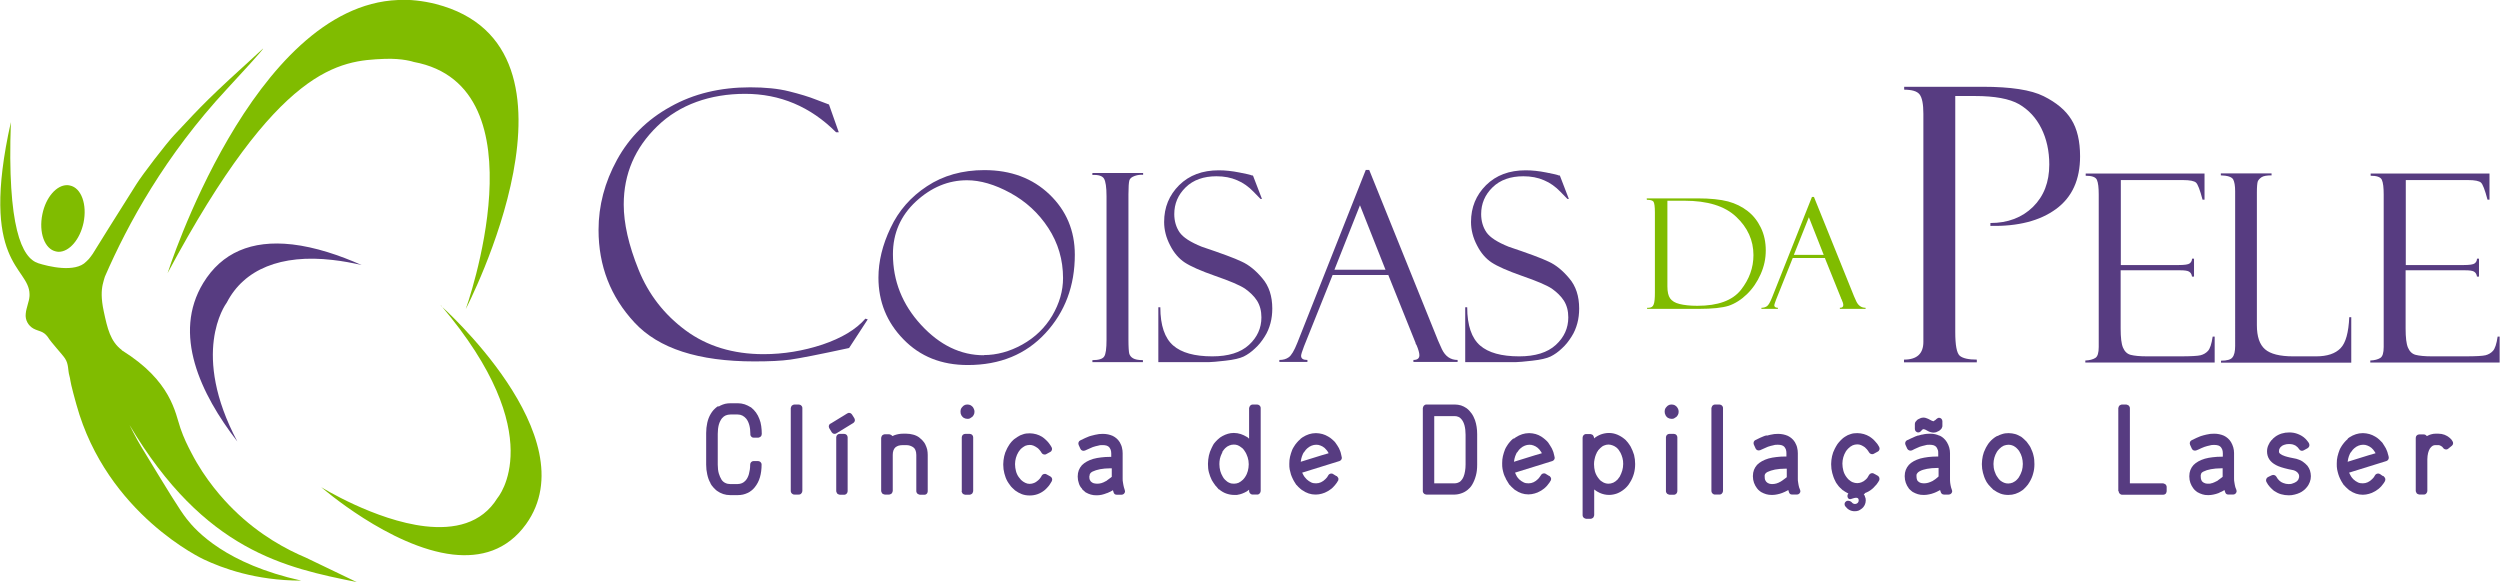
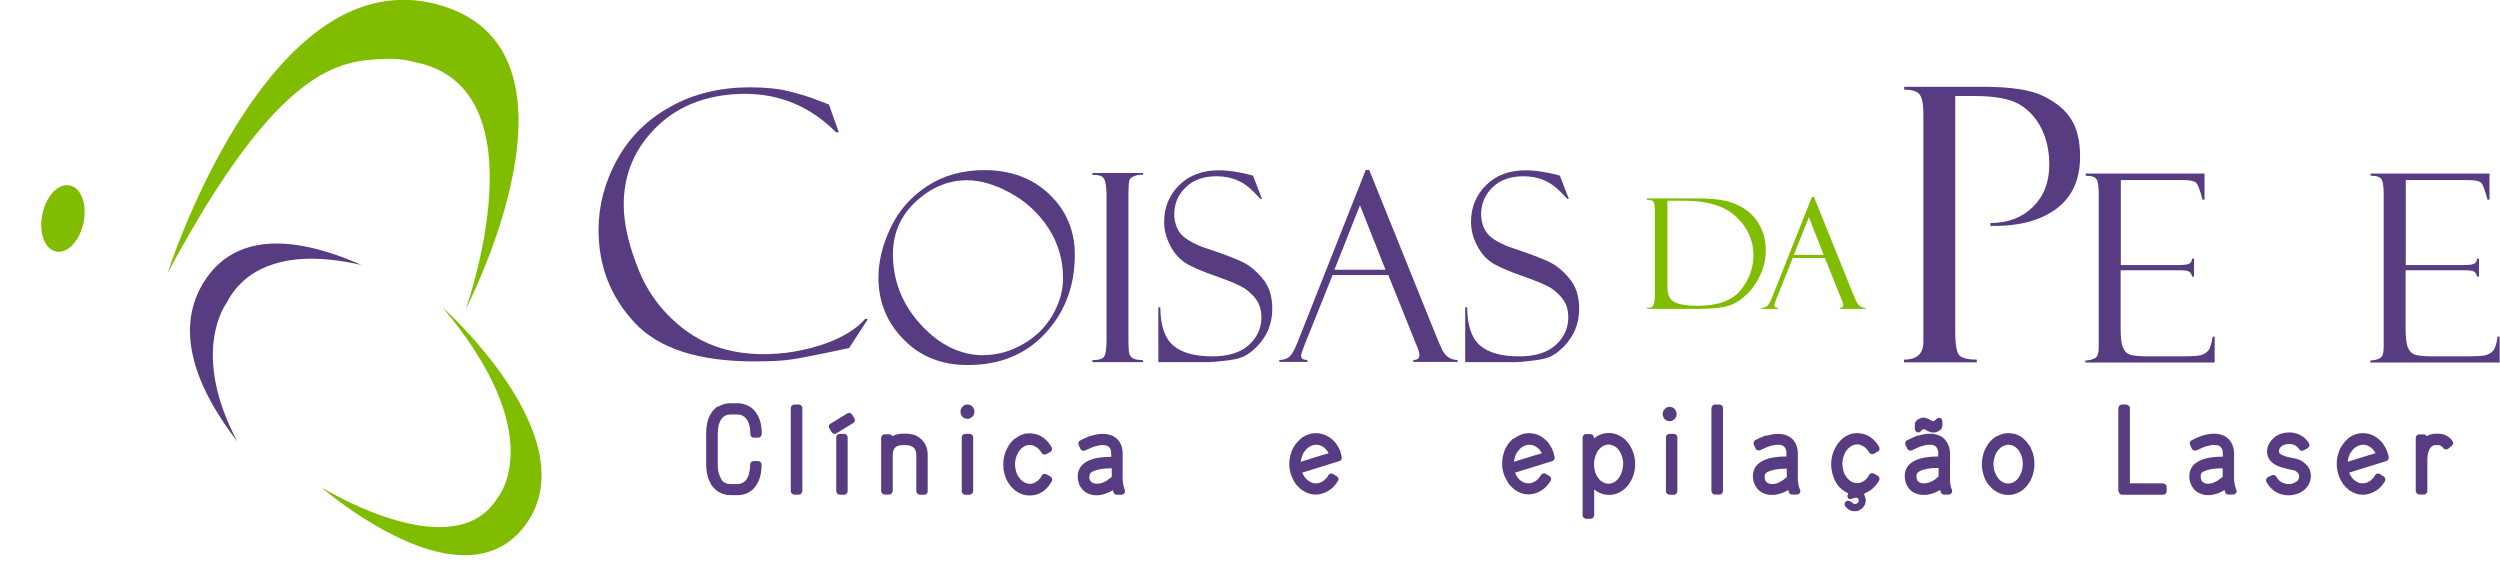
<svg xmlns="http://www.w3.org/2000/svg" id="a" viewBox="0 0 138 32.13">
  <defs>
    <style>.b{fill:#80bc00;}.b,.c{fill-rule:evenodd;}.c{fill:#573c81;}</style>
  </defs>
  <g>
-     <path class="b" d="M6.72,19.32c-.63-.48-.79-1.19-.99-2.12-.16-.74-.13-1.18-.06-1.5,.04-.18,.09-.33,.12-.43,1.27-2.92,3.33-6.69,6.73-10.35,2.28-2.46,1.99-2.23,1.99-2.23-3.1,2.82-3.25,3.01-4.89,4.76-.42,.44-1.78,2.21-2.1,2.73-.85,1.35-2.4,3.81-2.4,3.83-.02,.04-.2,.27-.21,.28l-.15,.15c-.61,.64-2.12,.26-2.65,.09-.9-.29-1.72-1.96-1.51-7.79-1.76,7.87,1.01,7.96,1.03,9.5,.01,.12-.03,.34-.06,.42-.1,.4-.13,.44-.15,.66h0c-.04,.34,.14,.66,.43,.82,.3,.16,.53,.12,.78,.45,.2,.33,.82,.98,.96,1.2,.21,.32,.15,.64,.24,.95,.06,.19,.02,.23,.21,.94,.07,.28,.14,.5,.18,.66,1.68,6.07,7.03,8.54,7.03,8.54,1,.47,2.84,1.17,5.38,1.17h0c-4.15-.92-5.79-2.72-6.32-3.4-.39-.49-1.1-1.66-2.52-4-.28-.46-.67-1.24-.63-1.17,4.13,6.94,8.6,7.86,12.53,8.65h0l-2.81-1.35c-1.02-.43-2.54-1.22-3.99-2.65-.58-.57-1.56-1.65-2.32-3.12-.23-.44-.42-.82-.61-1.37-.29-.84-.49-2.6-3.23-4.3Z" />
    <path class="b" d="M21.97,0C13.94,.32,9.25,15.08,9.25,15.08,15.39,3.59,18.76,3.35,21.22,3.25c1.02-.04,1.62,.17,1.62,.17,7.28,1.35,2.87,13.64,2.87,13.64,0,0,7.55-14.48-1.66-16.84-.72-.18-1.41-.25-2.09-.23Z" />
    <path class="c" d="M16.12,13.49c1.29,.15,2.63,.6,3.84,1.14-.52-.12-1.06-.22-1.6-.28-2.85-.33-4.89,.51-5.84,2.35-.11,.15-2,2.81,.58,7.67-2.04-2.64-3.59-5.94-1.88-8.75,1.02-1.67,2.66-2.38,4.89-2.13Z" />
    <path class="b" d="M24.34,16.86c6.1,7.18,3.12,10.63,3.12,10.63-.88,1.43-2.4,1.74-3.99,1.56-2.78-.32-5.74-2.16-5.74-2.16,0,0,3.8,3.32,7.27,3.72,1.52,.17,2.98-.21,4.04-1.68,3.46-4.83-4.71-12.06-4.71-12.06Z" />
    <path class="b" d="M3.7,10.22c-.58,0-1.17,.67-1.36,1.6-.21,1.01,.12,1.93,.75,2.06,.05,.01,.1,.02,.15,.02,.58,0,1.17-.67,1.37-1.6,.21-1.01-.12-1.93-.75-2.06-.05-.01-.1-.02-.15-.02Z" />
  </g>
  <g>
    <g>
      <path class="c" d="M45.75,5.74l.55,1.56h-.15c-1.42-1.42-3.1-2.12-5.02-2.12s-3.62,.59-4.85,1.79c-1.23,1.19-1.85,2.63-1.85,4.32,0,1.04,.27,2.24,.82,3.6,.55,1.36,1.41,2.47,2.6,3.35,1.18,.87,2.62,1.31,4.3,1.31,1.1,0,2.19-.18,3.25-.53,1.06-.36,1.85-.83,2.37-1.43l.13,.04-1.03,1.58c-1.66,.36-2.74,.57-3.24,.64-.5,.07-1.16,.1-1.99,.1-3.08,0-5.28-.71-6.61-2.14-1.33-1.43-1.99-3.13-1.99-5.12,0-1.34,.34-2.63,1.02-3.87,.68-1.24,1.66-2.22,2.95-2.93,1.28-.72,2.75-1.07,4.4-1.07,.82,0,1.54,.07,2.14,.22,.6,.15,1.1,.3,1.5,.46l.66,.25s.03,.01,.04,.02Z" />
      <path class="c" d="M54.3,19.6c.72,0,1.43-.19,2.13-.58,.7-.39,1.25-.92,1.65-1.59,.4-.68,.6-1.37,.6-2.08,0-1.01-.27-1.93-.81-2.76-.54-.83-1.24-1.47-2.1-1.94-.86-.47-1.66-.7-2.39-.7-1.04,0-1.97,.39-2.82,1.17-.84,.78-1.27,1.75-1.27,2.91,0,1.48,.52,2.78,1.55,3.9,1.03,1.12,2.19,1.68,3.47,1.68h0Zm.04-10.21c1.46,0,2.66,.45,3.59,1.34,.93,.89,1.4,2,1.4,3.33,0,1.72-.54,3.16-1.62,4.33-1.08,1.17-2.51,1.76-4.29,1.76-1.45,0-2.63-.47-3.55-1.42-.92-.94-1.38-2.08-1.38-3.4,0-.89,.22-1.81,.67-2.75,.44-.94,1.11-1.71,2.01-2.3,.89-.59,1.95-.89,3.18-.89Z" />
      <path class="c" d="M63.1,9.54v.11c-.14-.01-.29,0-.46,.06-.17,.06-.27,.14-.3,.25-.03,.11-.05,.37-.05,.77v8.01c0,.43,.02,.7,.05,.8,.04,.1,.1,.18,.21,.24,.1,.06,.28,.1,.54,.1v.11h-2.79v-.11c.35,0,.57-.07,.65-.2,.09-.13,.13-.44,.13-.92v-7.93c0-.5-.05-.82-.14-.97-.09-.15-.31-.22-.64-.2v-.11h2.79Z" />
      <path class="c" d="M69.16,9.68l.5,1.3h-.08s-.13-.13-.39-.4c-.26-.27-.56-.49-.9-.63-.34-.15-.72-.22-1.14-.22-.71,0-1.28,.2-1.7,.61-.42,.41-.63,.9-.63,1.48,0,.38,.1,.72,.29,1,.2,.29,.61,.55,1.23,.8,1.07,.36,1.81,.63,2.2,.82,.4,.18,.78,.49,1.14,.92,.37,.43,.55,.99,.55,1.67,0,.28-.03,.55-.1,.81-.07,.26-.17,.51-.32,.74-.15,.24-.32,.46-.53,.65-.21,.2-.41,.34-.63,.45-.21,.1-.55,.18-1.01,.23-.46,.05-.76,.08-.91,.08h-2.79v-3.03h.11c0,1.01,.25,1.71,.71,2.11,.46,.4,1.18,.6,2.16,.6,.89,0,1.56-.21,2.02-.63,.46-.42,.69-.93,.69-1.52,0-.36-.08-.66-.24-.92-.16-.25-.39-.47-.67-.67-.29-.19-.83-.42-1.64-.7-.8-.28-1.36-.53-1.68-.74-.32-.21-.6-.53-.81-.95-.22-.42-.33-.85-.33-1.29,0-.81,.28-1.48,.83-2.03,.56-.55,1.28-.82,2.19-.82,.35,0,.73,.04,1.13,.12,.41,.08,.63,.13,.68,.16,.02,0,.04,.01,.06,.01Z" />
      <path class="c" d="M73.66,14.89h2.82l-1.41-3.56-1.41,3.56h0Zm2.96,.29h-3.06l-1.58,3.94c-.11,.28-.16,.46-.16,.52,0,.16,.12,.23,.35,.23v.11h-1.55v-.11c.21,0,.38-.05,.52-.15,.14-.1,.3-.36,.47-.79l3.78-9.55h.19l3.72,9.22s.1,.27,.29,.67c.19,.4,.48,.6,.87,.6v.11h-2.44v-.11c.22,0,.33-.09,.33-.26,0-.12-.05-.31-.16-.57-.02-.02-.04-.05-.05-.09,0-.05-.02-.07-.02-.07l-1.49-3.71Z" />
      <path class="c" d="M86.1,9.68l.5,1.3h-.08s-.13-.13-.39-.4c-.26-.27-.56-.49-.9-.63-.34-.15-.72-.22-1.14-.22-.71,0-1.28,.2-1.7,.61-.42,.41-.63,.9-.63,1.48,0,.38,.1,.72,.29,1,.2,.29,.61,.55,1.23,.8,1.07,.36,1.81,.63,2.2,.82,.4,.18,.78,.49,1.14,.92,.37,.43,.55,.99,.55,1.67,0,.28-.03,.55-.1,.81-.07,.26-.17,.51-.32,.74-.15,.24-.32,.46-.53,.65-.21,.2-.41,.34-.63,.45-.21,.1-.55,.18-1.01,.23-.46,.05-.76,.08-.91,.08h-2.79v-3.03h.11c0,1.01,.25,1.71,.71,2.11,.46,.4,1.18,.6,2.16,.6,.89,0,1.56-.21,2.02-.63,.46-.42,.69-.93,.69-1.52,0-.36-.08-.66-.24-.92-.16-.25-.39-.47-.67-.67-.29-.19-.83-.42-1.64-.7-.8-.28-1.36-.53-1.68-.74-.32-.21-.6-.53-.81-.95-.22-.42-.33-.85-.33-1.29,0-.81,.28-1.48,.83-2.03,.56-.55,1.28-.82,2.19-.82,.35,0,.73,.04,1.13,.12,.41,.08,.63,.13,.68,.16,.02,0,.04,.01,.06,.01Z" />
    </g>
    <path class="b" d="M92.98,11.08h-.94v4.73c0,.3,.05,.52,.15,.66,.1,.14,.27,.25,.52,.31,.24,.06,.57,.1,.98,.1,1.14,0,1.94-.29,2.41-.88,.46-.59,.69-1.22,.69-1.92,0-.81-.32-1.52-.95-2.11-.63-.6-1.59-.89-2.86-.89h0Zm-2.08-.07v-.06h2.8c.71,0,1.27,.06,1.69,.17,.41,.11,.77,.29,1.08,.53,.31,.24,.55,.55,.73,.92,.18,.37,.27,.79,.27,1.25s-.09,.88-.28,1.31c-.19,.43-.44,.8-.76,1.11-.32,.31-.66,.52-1.01,.64-.35,.11-.9,.17-1.64,.17h-2.86v-.06h.07c.15,0,.25-.06,.29-.18,.05-.12,.07-.34,.07-.65v-4.43c0-.33-.03-.53-.08-.6-.06-.07-.17-.1-.35-.1Z" />
    <path class="b" d="M99.02,14.07h1.65l-.82-2.08-.83,2.08h0Zm1.73,.17h-1.79l-.92,2.3c-.06,.17-.1,.27-.1,.31,0,.09,.07,.14,.2,.14v.06h-.91v-.06c.12,0,.22-.03,.31-.09,.08-.06,.17-.21,.27-.46l2.21-5.57h.11l2.17,5.38s.06,.16,.17,.39c.11,.23,.28,.35,.51,.35v.06h-1.42v-.06c.13,0,.19-.05,.19-.15,0-.07-.03-.18-.1-.33-.01-.01-.02-.03-.03-.05,0-.03,0-.04-.01-.04l-.87-2.16Z" />
    <path class="c" d="M105.11,4.95v-.16h4.34c1.54,0,2.66,.17,3.36,.52,.7,.35,1.21,.77,1.53,1.29,.32,.51,.48,1.19,.48,2.03,0,1.29-.44,2.26-1.33,2.91-.89,.65-2.09,.96-3.62,.93v-.16c.96,0,1.75-.3,2.35-.89,.6-.59,.9-1.37,.9-2.34,0-.75-.15-1.42-.44-2-.29-.58-.7-1.02-1.23-1.33-.53-.3-1.34-.45-2.43-.45h-1.09v13.02c0,.74,.08,1.17,.25,1.32,.17,.14,.48,.21,.94,.21v.15h-4.02v-.15c.72,0,1.07-.33,1.07-.98V6.28c0-.54-.07-.89-.21-1.07-.14-.18-.43-.26-.87-.26Z" />
    <path class="c" d="M115.13,9.7v-.12h6.56v1.44h-.11c-.14-.53-.26-.85-.36-.94s-.33-.14-.71-.14h-3.44v4.69h3.2c.32,0,.52-.03,.6-.09,.08-.06,.13-.15,.13-.26h.11v.99h-.11c-.02-.14-.08-.23-.17-.28-.09-.05-.25-.07-.49-.07h-3.28v3.22c0,.49,.04,.84,.13,1.05,.09,.21,.23,.35,.43,.4,.2,.05,.49,.08,.89,.08h1.84c.58,0,.96-.02,1.12-.06,.16-.04,.3-.12,.41-.24,.11-.12,.2-.38,.26-.79h.11v1.43h-7.14v-.11c.24-.01,.42-.06,.55-.14,.13-.08,.19-.28,.19-.61V10.74c0-.38-.03-.65-.1-.81-.07-.16-.28-.23-.64-.23Z" />
-     <path class="c" d="M122.6,20.02v-.11c.33,0,.54-.06,.63-.18,.1-.12,.15-.33,.15-.63V10.55c0-.3-.04-.52-.11-.65-.08-.13-.3-.21-.68-.22v-.11h2.8v.11c-.26,0-.44,.03-.55,.1-.1,.07-.17,.14-.21,.23-.03,.09-.05,.29-.05,.61v7.33c0,.63,.15,1.07,.45,1.33,.3,.26,.82,.39,1.55,.39h1.27c.61,0,1.06-.15,1.35-.45,.29-.3,.44-.87,.48-1.71h.11v2.51h-7.19Z" />
    <path class="c" d="M130.86,9.7v-.12h6.56v1.44h-.11c-.14-.53-.26-.85-.36-.94-.1-.09-.33-.14-.71-.14h-3.44v4.69h3.2c.32,0,.52-.03,.6-.09,.08-.06,.13-.15,.13-.26h.11v.99h-.11c-.02-.14-.08-.23-.17-.28-.09-.05-.25-.07-.49-.07h-3.28v3.22c0,.49,.04,.84,.13,1.05,.09,.21,.23,.35,.43,.4,.2,.05,.49,.08,.89,.08h1.84c.58,0,.96-.02,1.12-.06,.16-.04,.3-.12,.41-.24,.11-.12,.2-.38,.26-.79h.11v1.43h-7.14v-.11c.24-.01,.42-.06,.55-.14,.13-.08,.19-.28,.19-.61V10.74c0-.38-.03-.65-.1-.81-.07-.16-.28-.23-.64-.23Z" />
    <g>
      <path class="c" d="M39.66,22.45s.07-.04,.1-.06c.09-.04,.18-.08,.27-.1,.09-.02,.19-.03,.28-.03h.43c.12,0,.25,.02,.37,.06,.11,.04,.22,.09,.33,.16h.01c.11,.09,.2,.18,.28,.29,.08,.11,.14,.23,.19,.36,.05,.12,.08,.25,.1,.39,.02,.14,.03,.28,.03,.43h0c0,.06-.02,.11-.06,.15h0s-.08,.06-.14,.06h-.24c-.09,0-.13-.04-.17-.1,0-.01-.01-.03-.02-.05,0-.02,0-.04,0-.05,0-.19-.02-.36-.06-.5-.04-.14-.09-.25-.17-.35-.06-.07-.13-.13-.21-.17-.08-.04-.16-.06-.26-.06h-.4c-.1,0-.18,.02-.26,.05-.07,.03-.14,.08-.2,.15h0c-.08,.1-.14,.22-.18,.36-.04,.15-.06,.32-.06,.51v1.7c0,.19,.02,.35,.06,.49,.04,.13,.09,.24,.15,.34h0c.06,.09,.14,.15,.21,.18,.08,.04,.17,.06,.27,.06h.4c.09,0,.18-.02,.25-.05,.07-.03,.14-.08,.2-.15,.08-.09,.14-.21,.18-.35,.04-.15,.07-.32,.07-.53,0-.11,.09-.19,.19-.19h.24s.09,.01,.12,.04c.05,.04,.08,.09,.08,.15h0c0,.26-.03,.49-.09,.7-.06,.21-.16,.4-.29,.56l-.09,.1s-.05,.05-.08,.07h0s-.08,.06-.11,.08h0s-.08,.05-.11,.06c-.09,.04-.17,.07-.26,.09-.09,.02-.19,.03-.28,.03h-.43c-.13,0-.26-.02-.38-.06-.12-.04-.24-.1-.35-.18-.02-.02-.05-.04-.08-.07l-.1-.1s-.07-.08-.1-.12c-.03-.04-.05-.07-.07-.11v-.02c-.09-.15-.14-.3-.18-.48-.04-.17-.06-.35-.06-.54v-1.74c0-.2,.02-.39,.06-.57,.04-.18,.1-.34,.19-.49l.07-.11c.06-.08,.11-.14,.18-.2,.03-.03,.05-.05,.07-.06l.1-.07Z" />
      <path class="c" d="M43.65,27.11v-4.58s.02-.1,.06-.14h0s.08-.06,.14-.06h.24s.09,.01,.12,.04c.05,.04,.08,.09,.08,.15v4.58c0,.05-.02,.1-.06,.14-.03,.04-.08,.06-.14,.06h-.24s-.07,0-.1-.03c-.06-.03-.1-.1-.1-.17Z" />
      <path class="c" d="M46.16,27.11v-2.97c0-.11,.09-.19,.19-.19h.25c.11,0,.19,.09,.19,.19v2.97s-.01,.09-.04,.12c-.04,.05-.09,.08-.15,.08h-.24s-.1-.02-.14-.06h0s-.06-.09-.06-.14h0Zm-.32-3.73c-.06,.04-.09,.1-.09,.16h0s.01,.09,.04,.12l.12,.2c.06,.09,.17,.12,.26,.06l.93-.57c.06-.04,.09-.1,.09-.16h0s-.01-.08-.04-.12l-.12-.19c-.06-.09-.17-.12-.26-.06l-.93,.57Z" />
      <path class="c" d="M49.27,24.07s.07-.03,.11-.05h0c.15-.05,.3-.08,.45-.08h.21c.12,0,.25,.02,.36,.05,.12,.03,.23,.08,.33,.15h0s.04,.03,.07,.06c.04,.03,.08,.07,.11,.1,.04,.04,.07,.08,.1,.12,.03,.04,.05,.08,.07,.12,.04,.09,.08,.18,.1,.27,.02,.1,.03,.2,.03,.3v2.01s-.01,.09-.04,.12c-.04,.05-.09,.07-.15,.07h-.24s-.09-.02-.13-.05c-.04-.04-.07-.09-.07-.15v-2c0-.11-.02-.2-.05-.27-.03-.07-.07-.12-.13-.16h0c-.05-.03-.11-.06-.17-.08-.06-.02-.13-.03-.21-.03h-.18c-.09,0-.17,.01-.24,.03-.06,.02-.12,.05-.17,.09-.1,.09-.15,.23-.15,.42v1.99s-.02,.1-.06,.14h0s-.08,.06-.14,.06h-.24s-.1-.02-.14-.06h0s-.06-.09-.06-.14v-2.93s.02-.1,.06-.14h0s.08-.06,.14-.06h.24s.1,.02,.14,.06l.03,.03h0Z" />
      <path class="c" d="M53.09,27.11v-2.97c0-.11,.09-.19,.19-.19h.25c.11,0,.19,.09,.19,.19v2.97s-.02,.1-.06,.14h0s-.08,.06-.14,.06h-.24s-.1-.02-.14-.06h0s-.06-.09-.06-.14h0Zm-.03-4.57s.06-.09,.11-.13h0s.07-.05,.1-.06c.04-.01,.08-.02,.12-.02h.02c.05,0,.1,.01,.15,.03h0s.09,.05,.12,.09l.02,.02s.05,.07,.06,.11c.02,.04,.03,.09,.03,.13v.03c0,.05-.01,.11-.04,.16-.02,.04-.05,.08-.09,.12h-.01s-.08,.06-.12,.08c-.04,.02-.09,.02-.13,.02-.07,0-.14-.02-.19-.05-.06-.03-.1-.08-.14-.14h0s-.03-.07-.04-.1c0-.03-.01-.07-.01-.1v-.02c0-.06,.01-.12,.04-.17Z" />
      <path class="c" d="M56.06,24.19s.07-.05,.1-.07h0c.1-.07,.21-.12,.32-.15h0c.11-.04,.23-.05,.35-.05h.03c.11,0,.22,.02,.34,.05,.11,.03,.22,.08,.32,.14h0s.07,.05,.11,.08c.09,.08,.14,.12,.22,.21,.03,.03,.05,.06,.07,.09l.07,.1,.06,.1c.05,.09,.02,.21-.08,.26l-.22,.12c-.09,.05-.21,.01-.26-.08-.01-.03-.03-.05-.05-.08-.05-.07-.08-.1-.14-.16l-.04-.03c-.07-.05-.14-.09-.21-.12-.07-.03-.14-.04-.21-.04h0c-.09,0-.17,.02-.25,.05h0c-.08,.04-.16,.1-.24,.17l-.08,.1s-.04,.05-.05,.07c-.06,.1-.11,.21-.14,.32-.03,.11-.05,.23-.05,.35h0c0,.14,.02,.26,.05,.38,.03,.12,.08,.23,.15,.33,.05,.06,.08,.1,.13,.16,.07,.07,.15,.12,.23,.16h0c.08,.04,.16,.06,.25,.06s.16-.02,.24-.05c.08-.03,.16-.09,.23-.15l.07-.07s.06-.07,.09-.12l.03-.06c.05-.09,.17-.13,.26-.08l.22,.12c.09,.05,.13,.16,.08,.26-.02,.04-.04,.07-.06,.1l-.07,.11s-.04,.06-.08,.1c-.06,.07-.12,.13-.19,.19-.25,.2-.52,.29-.81,.29h-.02c-.14,0-.28-.02-.42-.07-.13-.05-.26-.12-.38-.21h0c-.06-.05-.11-.1-.15-.14-.05-.05-.09-.09-.12-.14l-.08-.11-.07-.11c-.08-.14-.13-.29-.17-.44-.04-.15-.06-.31-.06-.47v-.04c0-.14,.02-.28,.05-.43,.03-.14,.08-.28,.15-.41h0s.04-.09,.07-.13l.08-.13s.04-.06,.07-.09h0s.06-.08,.1-.11h0c.05-.05,.09-.09,.13-.11Z" />
      <path class="c" d="M60.17,26.15h0s-.01,.03-.02,.05v.03s-.02,.05-.02,.08h0c0,.08,.01,.15,.04,.2,.02,.05,.06,.09,.11,.12,.03,.02,.07,.04,.11,.05h.01s.09,.02,.15,.02h.02c.07,0,.14-.01,.22-.03,.08-.02,.16-.06,.25-.11,.03-.01,.06-.03,.09-.06,.07-.05,.12-.09,.19-.14l.05-.04v-.47h-.07c-.22,0-.42,.02-.58,.05-.16,.03-.3,.08-.41,.13-.04,.02-.06,.04-.09,.06l-.04,.05h0Zm.08-2.1c.06-.02,.13-.03,.2-.05h0c.08-.02,.16-.03,.22-.04,.07,0,.14-.01,.21-.01,.2,0,.38,.04,.54,.11,.16,.08,.29,.19,.39,.35h0c.05,.1,.1,.19,.12,.29h0c.03,.11,.04,.22,.04,.32v1.39c0,.08,0,.16,.02,.24,.01,.08,.03,.16,.05,.25l.04,.13s.02,.06,.02,.09c0,.11-.09,.19-.19,.19h-.26c-.11,0-.16-.05-.19-.16,0-.03-.02-.07-.03-.09l-.05,.03s-.08,.05-.13,.07h-.01s-.09,.05-.13,.06h-.01c-.1,.04-.19,.07-.28,.09-.09,.02-.18,.03-.26,.03h-.05c-.1,0-.2-.01-.3-.04-.09-.03-.18-.06-.26-.11h-.01s-.05-.04-.08-.07l-.08-.07s-.03-.03-.05-.05v-.02c-.09-.09-.15-.2-.18-.31-.04-.11-.06-.23-.06-.35v-.03c0-.24,.08-.44,.23-.61,.15-.15,.36-.27,.63-.35h0c.13-.04,.28-.06,.43-.08h0c.16-.02,.32-.03,.5-.03h.06v-.19c0-.07-.01-.14-.03-.2-.02-.05-.05-.1-.08-.14-.04-.04-.08-.07-.14-.09-.06-.02-.14-.03-.22-.03-.08,0-.16,0-.25,.03-.09,.02-.19,.04-.3,.08l-.16,.07c-.09,.04-.18,.08-.27,.12-.1,.04-.21,0-.25-.09l-.1-.22c-.04-.1,0-.21,.09-.25l.27-.13,.19-.08s.1-.04,.16-.05Z" />
-       <path class="c" d="M68.95,24.21v-1.68s.02-.09,.05-.13c.04-.04,.09-.07,.15-.07h.24s.09,.01,.12,.04c.05,.04,.08,.09,.08,.15v4.58c0,.05-.02,.1-.06,.14-.03,.04-.08,.06-.14,.06h-.24s-.07,0-.1-.03c-.06-.03-.1-.1-.1-.17v-.07h0c-.08,.07-.16,.12-.25,.16-.09,.04-.18,.08-.27,.1h-.01s-.09,.02-.14,.03c-.05,0-.09,0-.14,0h-.02c-.15,0-.3-.03-.44-.08-.14-.05-.27-.13-.39-.23h-.02s-.07-.08-.1-.12c-.03-.03-.06-.07-.09-.1h0c-.04-.06-.08-.11-.11-.16-.03-.05-.06-.09-.08-.13h0c-.07-.14-.12-.28-.16-.43-.04-.15-.05-.29-.05-.44v-.04c0-.15,.02-.29,.05-.44,.03-.14,.08-.28,.15-.42h0c.02-.05,.05-.1,.07-.14h0c.03-.06,.06-.11,.1-.15,.02-.02,.04-.05,.07-.08l.1-.1s.09-.08,.13-.11c.05-.03,.09-.06,.13-.08,.2-.11,.41-.17,.61-.17h.03c.12,0,.24,.02,.37,.06,.11,.04,.23,.09,.34,.16h.01s.05,.05,.09,.08h0Zm-1.47,.76l-.04,.07c-.04,.09-.08,.18-.1,.28-.02,.09-.03,.2-.03,.3h0c0,.14,.02,.26,.05,.38,.03,.11,.08,.22,.14,.32l.05,.08,.07,.08c.08,.08,.16,.14,.24,.17,.08,.04,.17,.05,.26,.05s.17-.02,.25-.05c.08-.04,.17-.1,.24-.17,.04-.04,.09-.1,.12-.15,.07-.1,.12-.22,.15-.33,.03-.12,.05-.24,.05-.37,0-.14-.02-.27-.06-.39-.04-.12-.09-.24-.17-.35l-.04-.06-.07-.08-.04-.03c-.07-.06-.15-.11-.22-.14-.07-.03-.15-.04-.23-.04-.09,0-.17,.02-.24,.05-.08,.03-.16,.08-.23,.15l-.07,.08-.03,.04-.07,.1Z" />
      <path class="c" d="M71.96,24.98s-.03,.05-.04,.08h0c-.04,.09-.07,.17-.09,.26-.01,.06-.02,.11-.03,.17l1.16-.36,.38-.11-.03-.06-.06-.09s-.07-.08-.11-.12l-.03-.03c-.07-.06-.15-.1-.23-.13-.07-.03-.15-.04-.23-.04h0c-.09,0-.17,.02-.25,.05-.08,.03-.16,.08-.24,.15l-.08,.08c-.04,.05-.07,.09-.11,.15h0Zm-.17-.76s.08-.06,.11-.08c.23-.15,.48-.23,.72-.23h.04c.11,0,.22,.02,.34,.05,.11,.03,.22,.08,.32,.14h0s.07,.04,.11,.07c.03,.02,.07,.05,.1,.08l.11,.1s.06,.06,.07,.08h0c.04,.06,.08,.11,.11,.16,.03,.05,.06,.1,.09,.15,.02,.04,.04,.09,.06,.14,.02,.05,.04,.1,.05,.16l.03,.13s.02,.08,.02,.1c0,.08-.05,.15-.13,.18-.69,.21-1.37,.43-2.06,.64l.05,.1s.04,.08,.07,.12l.05,.06s.04,.05,.08,.09c.08,.07,.16,.13,.25,.17,.08,.04,.17,.05,.27,.05s.18-.02,.27-.06c.09-.04,.17-.1,.25-.18,.04-.04,.07-.07,.09-.1h0s.03-.05,.04-.07l.02-.03c.03-.06,.1-.1,.17-.1h0s.07,0,.1,.03h0c.07,.05,.14,.08,.18,.11h.02s.08,.08,.09,.13c0,.01,0,.03,0,.04,0,.03,0,.07-.03,.1l-.06,.1c-.08,.11-.13,.17-.22,.26-.05,.05-.1,.09-.15,.12-.05,.04-.1,.07-.14,.09-.1,.06-.2,.1-.31,.13-.11,.03-.22,.05-.33,.05h-.03c-.13,0-.25-.02-.37-.06h0c-.12-.04-.24-.1-.35-.18h-.01s-.06-.05-.1-.08l-.11-.1s-.07-.07-.1-.11h-.01s-.05-.08-.07-.11h0c-.05-.07-.09-.15-.13-.23-.04-.08-.07-.16-.1-.24-.03-.1-.05-.19-.07-.28-.02-.1-.02-.19-.02-.28v-.04c0-.13,.01-.26,.04-.38,.03-.13,.07-.25,.12-.38h0c.02-.05,.05-.1,.08-.15,.03-.04,.06-.09,.09-.14l.08-.1,.09-.1s.09-.08,.12-.11Z" />
-       <path class="c" d="M80.5,23.01c-.06-.03-.13-.04-.21-.04h-1.12v3.71h1.12c.11,0,.2-.03,.28-.08h.01c.08-.07,.16-.16,.21-.29,.04-.09,.06-.19,.08-.3,.02-.11,.03-.24,.03-.37v-1.64c0-.2-.02-.37-.06-.52-.04-.14-.09-.25-.17-.34-.05-.06-.11-.11-.17-.13h0Zm-1.96,4.1v-4.58s.02-.1,.06-.14c.04-.04,.08-.06,.14-.06h1.58c.11,0,.22,.02,.33,.05,.1,.03,.21,.09,.3,.15h0c.11,.08,.2,.18,.28,.29,.08,.11,.14,.24,.19,.37,.04,.12,.07,.24,.09,.37,.02,.13,.03,.26,.03,.4v1.69c0,.22-.02,.42-.07,.6-.05,.19-.12,.36-.21,.51h0c-.07,.12-.16,.21-.26,.29-.1,.08-.21,.14-.33,.18h0c-.06,.02-.12,.04-.18,.05-.06,.01-.12,.02-.18,.02h-1.57s-.09-.01-.12-.04c-.05-.04-.08-.09-.08-.15Z" />
      <path class="c" d="M83.73,24.98s-.03,.05-.04,.08c-.04,.09-.07,.17-.09,.26-.01,.06-.02,.11-.03,.17l1.16-.36,.38-.11-.03-.06c-.04-.06-.06-.09-.1-.14l-.07-.07-.03-.03c-.07-.06-.15-.1-.23-.13-.07-.03-.15-.04-.23-.04h0c-.09,0-.17,.02-.25,.05-.08,.03-.16,.08-.24,.15l-.08,.08s-.08,.1-.11,.15h0Zm-.17-.76s.08-.06,.11-.08c.23-.15,.48-.23,.72-.23h.04c.11,0,.22,.02,.34,.05,.11,.03,.21,.08,.31,.14h0s.07,.05,.1,.07c.03,.02,.07,.05,.1,.08l.11,.1s.05,.05,.07,.08h0c.04,.06,.08,.12,.11,.17,.03,.05,.06,.1,.09,.15,.02,.04,.04,.09,.06,.14,.02,.05,.04,.1,.05,.16l.03,.12s.02,.08,.02,.1c0,.08-.05,.15-.13,.18-.69,.21-1.37,.43-2.06,.64,.01,.03,.03,.06,.04,.09h0s.04,.08,.06,.12l.05,.07,.08,.09c.08,.07,.16,.13,.25,.17,.08,.04,.17,.05,.27,.05s.18-.02,.27-.06c.09-.04,.17-.1,.25-.18,.04-.04,.07-.08,.09-.11,.02-.03,.04-.05,.05-.07l.02-.03c.03-.06,.1-.1,.17-.1h0s.07,0,.1,.03h0c.08,.05,.14,.08,.18,.11h.02s.08,.08,.09,.13c0,.01,0,.03,0,.04,0,.03,0,.07-.03,.1-.02,.03-.04,.07-.06,.1-.05,.07-.09,.12-.14,.18l-.08,.08c-.05,.05-.1,.09-.15,.12-.05,.04-.1,.07-.14,.09-.1,.06-.2,.1-.31,.13-.11,.03-.22,.05-.33,.05h-.02c-.13,0-.25-.02-.37-.06h0c-.12-.04-.24-.1-.35-.18h-.01s-.06-.05-.09-.08l-.11-.1s-.07-.07-.1-.11h-.01c-.03-.05-.06-.09-.08-.13-.04-.06-.08-.13-.12-.2v-.02c-.05-.08-.08-.16-.11-.24-.03-.09-.05-.19-.07-.28h0c-.02-.1-.02-.2-.02-.29v-.04c0-.13,.01-.26,.04-.38,.03-.13,.07-.25,.12-.38h0c.02-.05,.05-.1,.08-.15,.03-.05,.06-.09,.09-.14l.08-.1,.09-.1s.08-.07,.12-.11h0Z" />
      <path class="c" d="M88.15,24.98s-.03,.06-.05,.1h0c-.04,.09-.06,.18-.08,.27-.02,.09-.03,.18-.03,.27h0c0,.15,.02,.28,.05,.4h0c.04,.14,.1,.25,.18,.36,.03,.04,.06,.08,.09,.11,.03,.03,.06,.06,.1,.08h0c.06,.05,.13,.08,.19,.1,.06,.02,.13,.03,.19,.03,.09,0,.17-.02,.24-.05h.01c.09-.04,.17-.1,.25-.18,.05-.06,.08-.1,.12-.16h0c.06-.12,.11-.23,.14-.34,.03-.11,.05-.23,.05-.36,0-.12-.01-.23-.04-.33-.03-.1-.06-.2-.11-.29l-.05-.08-.05-.08-.08-.09s-.04-.04-.06-.05c-.07-.05-.14-.09-.21-.11-.06-.02-.13-.04-.2-.04h-.02c-.08,0-.16,.02-.23,.05-.08,.03-.15,.08-.22,.15-.05,.05-.08,.08-.12,.13v.02s-.06,.06-.07,.09h0Zm-.16-.81v.03c.12-.1,.25-.17,.38-.22,.14-.05,.29-.08,.44-.08,.16,0,.31,.03,.46,.09,.14,.06,.28,.14,.41,.25,.04,.03,.08,.07,.11,.11,.03,.03,.05,.06,.07,.08,.05,.07,.11,.15,.15,.22,.08,.15,.14,.3,.19,.46,.04,.16,.06,.33,.06,.5,0,.19-.02,.36-.07,.54-.05,.17-.12,.34-.22,.49-.02,.03-.05,.07-.07,.11-.07,.09-.11,.14-.19,.21-.02,.02-.04,.04-.06,.05-.12,.1-.26,.18-.39,.23-.14,.05-.29,.08-.44,.08-.18,0-.35-.04-.51-.11-.11-.05-.21-.11-.31-.19v1.42s-.02,.1-.06,.14h0s-.08,.06-.14,.06h-.24s-.09-.02-.13-.05c-.04-.04-.07-.09-.07-.15v-4.28s.01-.09,.04-.12c.04-.05,.09-.08,.15-.08h.24s.1,.02,.14,.06h0s.06,.09,.06,.14Z" />
-       <path class="c" d="M91.96,27.11v-2.97c0-.11,.09-.19,.19-.19h.25c.11,0,.19,.09,.19,.19v2.97s-.01,.09-.04,.12c-.04,.05-.09,.08-.15,.08h-.24s-.09-.02-.13-.05c-.04-.04-.07-.09-.07-.15h0Zm-.03-4.57s.06-.09,.11-.13h0s.07-.05,.1-.06c.04-.01,.08-.02,.12-.02h.02c.05,0,.1,.01,.15,.03h0s.09,.05,.12,.09l.02,.02s.04,.06,.06,.1h0c.02,.05,.03,.1,.03,.14v.03c0,.05-.01,.11-.04,.16-.02,.04-.05,.08-.09,.12h-.01s-.08,.06-.12,.08c-.04,.02-.09,.02-.13,.02-.07,0-.14-.02-.19-.05-.06-.03-.1-.08-.14-.14v-.02s-.04-.06-.04-.09c0-.03-.01-.06-.01-.09v-.02c0-.06,.01-.12,.04-.17Z" />
+       <path class="c" d="M91.96,27.11v-2.97c0-.11,.09-.19,.19-.19h.25c.11,0,.19,.09,.19,.19v2.97s-.01,.09-.04,.12c-.04,.05-.09,.08-.15,.08h-.24s-.09-.02-.13-.05c-.04-.04-.07-.09-.07-.15h0Zm-.03-4.57h0s.07-.05,.1-.06c.04-.01,.08-.02,.12-.02h.02c.05,0,.1,.01,.15,.03h0s.09,.05,.12,.09l.02,.02s.04,.06,.06,.1h0c.02,.05,.03,.1,.03,.14v.03c0,.05-.01,.11-.04,.16-.02,.04-.05,.08-.09,.12h-.01s-.08,.06-.12,.08c-.04,.02-.09,.02-.13,.02-.07,0-.14-.02-.19-.05-.06-.03-.1-.08-.14-.14v-.02s-.04-.06-.04-.09c0-.03-.01-.06-.01-.09v-.02c0-.06,.01-.12,.04-.17Z" />
      <path class="c" d="M94.47,27.11v-4.58s.02-.09,.05-.13c.04-.04,.09-.07,.15-.07h.24s.09,.01,.12,.04c.05,.04,.08,.09,.08,.15v4.58c0,.05-.02,.1-.06,.14-.03,.04-.08,.06-.14,.06h-.24s-.07,0-.1-.03c-.06-.03-.1-.1-.1-.17Z" />
      <path class="c" d="M97.44,26.15h0s-.01,.03-.02,.05c0,0,0,.02-.01,.03h0s0,.05,0,.09h0c0,.08,.01,.15,.04,.2,.02,.05,.06,.09,.1,.12h0s.07,.05,.12,.06c.04,.01,.09,.02,.14,.02h.02c.07,0,.14-.01,.22-.03,.08-.02,.16-.06,.25-.11l.09-.06c.07-.05,.12-.09,.19-.14l.05-.04v-.47h-.07c-.22,0-.42,.02-.58,.05-.16,.03-.3,.08-.41,.13l-.05,.03-.04,.03-.04,.05h0Zm.08-2.1c.05-.01,.12-.03,.2-.05h0c.08-.02,.16-.03,.22-.04,.07,0,.14-.01,.21-.01,.2,0,.38,.04,.54,.11,.16,.08,.29,.19,.39,.35h0c.05,.1,.1,.19,.12,.29h0c.03,.11,.04,.22,.04,.32v1.39c0,.08,0,.16,.02,.24,.01,.08,.03,.17,.05,.25l.05,.13s.02,.05,.02,.08c0,.11-.09,.19-.19,.19h-.26c-.11,0-.16-.05-.19-.16,0-.03-.02-.07-.03-.09l-.05,.03s-.09,.05-.14,.07c-.05,.02-.1,.04-.14,.06h0c-.1,.04-.19,.06-.28,.08-.09,.02-.18,.03-.26,.03h-.05c-.1,0-.2-.01-.3-.04-.1-.03-.19-.07-.28-.12-.03-.02-.05-.04-.08-.06l-.08-.07s-.03-.03-.04-.05l-.02-.02c-.07-.09-.13-.2-.17-.31-.04-.11-.06-.23-.06-.35v-.03c0-.24,.08-.44,.23-.61,.15-.15,.36-.27,.63-.35h0c.13-.04,.28-.06,.43-.08h0c.16-.02,.32-.03,.5-.03h.06v-.19c0-.07-.01-.14-.03-.2-.02-.05-.05-.1-.08-.14-.04-.04-.08-.07-.14-.09-.06-.02-.14-.03-.22-.03-.08,0-.16,0-.25,.03-.09,.02-.19,.04-.3,.08l-.16,.07c-.09,.04-.18,.08-.27,.12-.1,.04-.21,0-.25-.09l-.1-.22c-.04-.1,0-.21,.09-.25l.27-.13,.19-.08s.1-.04,.16-.05Z" />
      <path class="c" d="M102.93,27.26l-.05,.02s.04,.06,.06,.1v.02s.03,.08,.04,.11c0,.04,.01,.08,.01,.11,0,.09-.02,.18-.06,.26-.04,.08-.09,.14-.16,.2h-.01c-.06,.05-.12,.09-.18,.11-.06,.02-.13,.03-.2,.03-.1,0-.2-.02-.29-.07-.08-.04-.16-.11-.22-.19-.03-.03-.05-.08-.05-.13h0c0-.06,.03-.12,.08-.15,.07-.07,.22-.04,.3,.03,.14,.2,.4,.1,.4-.08,0-.27-.31-.11-.44-.08-.16,.04-.24-.18-.13-.31l-.08-.04c-.08-.04-.15-.09-.22-.14h-.01c-.06-.05-.11-.1-.15-.14-.05-.05-.09-.09-.12-.14l-.08-.11s-.05-.07-.06-.11h0c-.08-.15-.13-.3-.17-.45-.04-.15-.06-.31-.06-.47v-.04c0-.14,.02-.28,.05-.42,.03-.14,.08-.28,.15-.41h0s.04-.08,.07-.13c.03-.04,.05-.09,.08-.13,.02-.03,.05-.06,.08-.1l.11-.12s.09-.08,.12-.11c.04-.03,.07-.05,.1-.07h0c.1-.07,.21-.12,.32-.15h0c.11-.04,.23-.05,.35-.05h.03c.11,0,.22,.02,.34,.05,.11,.03,.22,.08,.32,.14h0s.06,.04,.1,.07c.11,.08,.21,.19,.3,.3,.03,.03,.05,.07,.07,.1l.06,.1c.05,.09,.02,.21-.08,.26l-.22,.12c-.09,.05-.21,.01-.26-.08-.01-.02-.03-.05-.05-.08-.02-.03-.04-.06-.07-.09-.04-.04-.07-.07-.11-.11-.07-.05-.14-.09-.21-.12-.07-.03-.14-.04-.21-.04h0c-.09,0-.17,.02-.25,.05-.09,.04-.17,.1-.25,.18l-.08,.09-.05,.07c-.06,.1-.11,.21-.14,.32-.03,.11-.05,.23-.05,.35h0c0,.14,.02,.26,.05,.38,.03,.12,.08,.23,.15,.33l.06,.08,.07,.08c.08,.07,.16,.13,.24,.16,.08,.03,.16,.05,.25,.05s.16-.02,.24-.05c.08-.03,.16-.08,.23-.15l.07-.07s.03-.04,.04-.06l.04-.07,.03-.05c.05-.09,.17-.13,.26-.08l.22,.12c.09,.05,.12,.17,.08,.26-.02,.04-.04,.07-.06,.1l-.07,.1s-.04,.06-.08,.09l-.11,.12-.08,.07c-.12,.1-.25,.17-.39,.22Z" />
      <path class="c" d="M106.83,23.19l.05-.05s.09-.08,.15-.08c.11,0,.19,.09,.19,.19v.28s-.02,.09-.05,.13c-.03,.03-.05,.06-.08,.08-.03,.03-.06,.05-.09,.06-.04,.02-.09,.04-.13,.06-.05,.01-.1,.02-.14,.02-.05,0-.11-.01-.17-.03h-.01c-.06-.02-.12-.05-.19-.09-.05-.03-.09-.05-.13-.06-.02,0-.04-.01-.05-.01h-.02s-.03,.01-.04,.02c-.03,.03-.05,.05-.08,.08-.04,.05-.09,.08-.15,.08-.11,0-.19-.09-.19-.19v-.28s.01-.09,.04-.12c.03-.03,.05-.06,.08-.09,.03-.03,.06-.05,.09-.06,.04-.02,.08-.04,.13-.06,.05-.01,.1-.02,.14-.02,.05,0,.11,.01,.18,.04,.06,.02,.12,.05,.19,.09,.05,.03,.1,.05,.13,.06,.02,0,.04,.01,.04,.01h.02s.03-.02,.04-.03l.03-.03h0Zm-1.01,2.95h0l-.02,.04s0,.02-.01,.03c0,.02,0,.05,0,.08h0c0,.08,.01,.14,.03,.19h0c.02,.06,.06,.1,.11,.13,.03,.02,.07,.04,.11,.05h0s.09,.02,.15,.02h.02c.07,0,.14-.01,.22-.03,.08-.02,.16-.06,.25-.1l.09-.06s.07-.04,.1-.07c.05-.04,.09-.08,.14-.12v-.47h-.06c-.22,0-.42,.02-.58,.05-.16,.03-.29,.07-.4,.13-.04,.02-.06,.04-.1,.07l-.04,.05h0Zm.08-2.1s.11-.03,.19-.05h.02c.07-.02,.15-.03,.22-.04h0c.07,0,.14-.01,.21-.01,.2,0,.37,.04,.52,.11h.02c.16,.08,.29,.2,.39,.36h0c.06,.1,.1,.2,.13,.3,.03,.1,.04,.21,.04,.31v1.4c0,.08,0,.15,.01,.23h0c.01,.09,.03,.17,.05,.26l.04,.12s.02,.05,.02,.08c0,.11-.09,.19-.19,.19h-.26c-.09,0-.16-.05-.19-.16,0-.03-.02-.06-.03-.09l-.05,.03s-.09,.05-.14,.07c-.05,.02-.1,.05-.14,.06h0c-.09,.04-.19,.06-.28,.08-.09,.02-.18,.03-.26,.03h-.05c-.1,0-.2-.01-.3-.04-.1-.03-.19-.07-.28-.12h0s-.05-.03-.08-.06l-.08-.07s-.03-.03-.05-.05l-.02-.03c-.07-.09-.12-.19-.16-.3-.04-.11-.06-.23-.06-.35v-.03c0-.24,.08-.44,.23-.61,.14-.15,.36-.27,.63-.35,.27-.07,.58-.11,.93-.11h.06v-.19c0-.07,0-.13-.03-.19h0c-.02-.06-.05-.11-.08-.15-.04-.04-.08-.07-.14-.09-.06-.02-.14-.03-.22-.03-.08,0-.16,0-.25,.03-.1,.02-.2,.05-.3,.08l-.16,.07c-.09,.04-.18,.08-.27,.13-.1,.04-.21,0-.26-.09l-.1-.22c-.04-.1,0-.21,.09-.25l.26-.12,.2-.09s.08-.03,.14-.05h.01Z" />
      <path class="c" d="M110.26,24.07c.08-.05,.17-.08,.26-.11,.06-.02,.11-.03,.17-.04,.06,0,.11-.01,.17-.01h.03c.12,0,.23,.02,.35,.05,.11,.03,.22,.09,.33,.15h0s.07,.05,.1,.08c.07,.06,.12,.11,.19,.18,.02,.03,.04,.05,.06,.08,.04,.05,.07,.1,.1,.14,.03,.04,.05,.08,.07,.12h0c.07,.15,.13,.29,.16,.44,.04,.15,.05,.31,.05,.47,0,.18-.02,.35-.07,.52-.04,.16-.11,.32-.2,.47-.03,.04-.06,.09-.09,.14-.04,.05-.08,.1-.12,.14h0c-.05,.05-.09,.09-.12,.12-.04,.04-.08,.06-.11,.08-.11,.08-.23,.13-.34,.17-.12,.04-.25,.06-.38,.06h-.02c-.14,0-.28-.02-.42-.07-.13-.05-.26-.12-.38-.21h-.01c-.05-.05-.1-.1-.15-.15-.04-.04-.08-.09-.12-.13l-.08-.11s-.05-.07-.06-.1h0c-.08-.15-.13-.3-.17-.45-.04-.15-.06-.31-.06-.46v-.04c0-.14,.02-.28,.05-.43,.03-.14,.08-.28,.15-.41h0s.04-.09,.07-.13c.03-.04,.06-.09,.08-.13h0s.05-.06,.08-.1c.05-.06,.11-.12,.17-.17,.08-.07,.16-.12,.25-.17h0Zm.02,.8s-.04,.05-.05,.07c-.06,.1-.11,.21-.14,.32-.03,.11-.05,.23-.05,.35h0c0,.15,.02,.28,.06,.4,.04,.12,.09,.24,.17,.34l.04,.06,.07,.08,.03,.03c.14,.11,.28,.17,.44,.17,.09,0,.17-.02,.25-.05,.08-.04,.17-.09,.24-.17l.07-.08s.04-.05,.05-.08c.07-.11,.11-.22,.15-.33,.03-.11,.05-.24,.05-.37s-.02-.25-.05-.37c-.03-.11-.08-.22-.14-.32l-.04-.06-.06-.07s-.05-.05-.07-.07l-.05-.04c-.06-.05-.13-.08-.19-.1-.06-.02-.13-.03-.19-.03h0c-.09,0-.17,.02-.26,.05-.09,.04-.17,.1-.25,.18l-.08,.09Z" />
      <path class="c" d="M116.93,27.11v-4.58s.02-.1,.06-.14h0s.08-.06,.14-.06h.24s.09,.02,.13,.05c.04,.04,.07,.09,.07,.15v4.15h1.83s.09,.02,.13,.05c.04,.04,.07,.09,.07,.15v.24s-.02,.1-.05,.13c-.04,.04-.09,.06-.14,.06h-2.26s-.07,0-.1-.03c-.06-.03-.1-.1-.1-.17Z" />
      <path class="c" d="M121.51,26.14h0s-.01,.03-.02,.05c0,0,0,.02-.01,.03,0,.02,0,.05,0,.08h0c0,.08,.01,.14,.03,.19h0c.02,.06,.05,.1,.1,.13h0s.07,.05,.12,.06c.04,.01,.09,.02,.14,.02h.02c.07,0,.13,0,.2-.03h.02c.08-.03,.16-.06,.25-.11,.03-.01,.06-.03,.09-.06,.07-.05,.12-.09,.19-.14l.05-.04v-.47h-.07c-.22,0-.42,.02-.58,.05-.16,.03-.29,.07-.41,.13l-.05,.03-.04,.03-.04,.05h0Zm.08-2.1c.06-.02,.13-.03,.2-.05h0c.08-.02,.16-.03,.22-.04,.07,0,.14-.01,.21-.01,.2,0,.38,.04,.54,.11,.16,.08,.29,.19,.39,.35h0c.11,.19,.17,.39,.17,.61v1.39c0,.08,0,.16,.02,.24,.01,.08,.03,.16,.05,.25l.05,.13s.02,.05,.02,.09c0,.11-.09,.19-.19,.19h-.26c-.11,0-.16-.05-.19-.16l-.03-.09-.05,.03s-.08,.05-.13,.07h-.01s-.09,.05-.14,.07h0c-.1,.04-.19,.06-.28,.08-.09,.02-.18,.03-.26,.03h-.05c-.1,0-.2-.01-.29-.04h0c-.1-.03-.19-.07-.28-.12-.03-.02-.05-.04-.08-.06l-.08-.07s-.03-.03-.04-.05l-.02-.02c-.07-.09-.13-.2-.17-.31-.04-.11-.06-.23-.06-.35v-.03c0-.24,.08-.44,.23-.61,.15-.15,.36-.27,.63-.35h0c.13-.04,.28-.06,.43-.08h0c.16-.02,.32-.03,.5-.03h.06v-.19c0-.07-.01-.14-.03-.2-.02-.05-.05-.1-.08-.14-.04-.04-.08-.07-.14-.09-.06-.02-.14-.03-.22-.03-.08,0-.16,0-.25,.03-.09,.02-.19,.04-.3,.08l-.17,.07c-.09,.04-.18,.09-.27,.12-.1,.04-.21,0-.25-.09l-.1-.22c-.04-.1,0-.21,.09-.25l.27-.13,.19-.08s.1-.04,.16-.05Z" />
      <path class="c" d="M125.52,24.17s.05-.04,.07-.06c.11-.08,.23-.14,.36-.18,.13-.04,.27-.06,.42-.06h0c.17,0,.33,.03,.48,.09,.15,.06,.29,.14,.41,.26h0s.07,.08,.09,.1c.02,.03,.05,.06,.06,.08l.03,.04s.02,.05,.03,.07c.03,.09-.01,.18-.09,.23l-.22,.12c-.09,.05-.2,.02-.25-.07-.02-.03-.05-.07-.08-.1-.03-.03-.07-.06-.11-.09-.05-.03-.11-.05-.17-.07-.06-.01-.12-.02-.19-.02-.1,0-.18,.01-.26,.04-.07,.02-.13,.05-.18,.1l-.05,.05h0l-.02,.03s-.03,.06-.04,.08h0s-.01,.06-.01,.09v.02s0,.06,.02,.08c.02,.03,.04,.05,.08,.07h0s.05,.03,.08,.05h0s.09,.04,.15,.06c.07,.02,.16,.05,.26,.07,.1,.02,.22,.05,.34,.07h.01c.06,.02,.11,.04,.15,.05,.04,.02,.09,.03,.12,.05,.03,.02,.07,.04,.1,.06,.11,.08,.17,.13,.26,.23,.06,.08,.11,.17,.14,.26h0c.03,.11,.05,.2,.05,.31,0,.12-.02,.23-.06,.33-.04,.1-.09,.2-.17,.29l-.09,.1s-.05,.05-.07,.06c-.04,.03-.08,.06-.11,.08-.04,.02-.07,.04-.11,.06-.09,.04-.19,.08-.29,.1h0c-.11,.03-.21,.04-.32,.04-.15,0-.29-.02-.43-.06-.14-.04-.27-.11-.39-.19-.03-.02-.05-.04-.08-.07-.05-.05-.1-.09-.15-.15-.03-.04-.06-.08-.09-.11-.02-.03-.04-.07-.06-.1l-.04-.07c-.04-.09,0-.2,.08-.25l.12-.06,.11-.05c.09-.04,.2,0,.25,.09,.04,.08,.1,.16,.16,.21,.06,.06,.13,.1,.21,.13h0c.1,.04,.2,.06,.29,.06,.08,0,.15,0,.22-.03,.07-.02,.14-.05,.2-.09,.03-.02,.07-.05,.09-.08,.03-.03,.05-.07,.06-.11,0-.02,.01-.04,.02-.06,0-.02,0-.03,0-.05v-.02s0-.07-.02-.1c-.02-.03-.04-.07-.08-.11-.02-.02-.05-.04-.08-.06-.03-.02-.07-.03-.11-.05l-.09-.02-.2-.04c-.16-.04-.3-.07-.41-.11-.12-.04-.22-.08-.29-.12-.32-.17-.49-.42-.49-.75,0-.12,.02-.23,.07-.34,.04-.1,.1-.2,.18-.29h.01s.06-.07,.09-.1Z" />
      <path class="c" d="M129.75,24.98s-.03,.05-.04,.08h0c-.04,.09-.07,.17-.09,.26-.01,.06-.02,.11-.03,.17l1.16-.36,.38-.11-.03-.06c-.04-.06-.06-.09-.1-.14l-.07-.07-.03-.03c-.07-.06-.15-.1-.23-.13-.07-.03-.15-.04-.23-.04h0c-.09,0-.17,.02-.25,.05-.08,.03-.16,.08-.24,.15l-.08,.08s-.08,.1-.11,.15h0Zm-.17-.76s.08-.06,.11-.08c.23-.15,.48-.23,.72-.23h.04c.11,0,.22,.02,.34,.05,.11,.03,.22,.08,.32,.14h0s.07,.04,.11,.07c.03,.03,.07,.06,.11,.09l.1,.1s.05,.05,.07,.07h0c.04,.07,.08,.12,.11,.17,.03,.05,.06,.1,.09,.15,.02,.04,.04,.09,.06,.14,.02,.05,.04,.1,.05,.16,.02,.07,.05,.15,.05,.22,0,.08-.05,.15-.13,.18l-2.06,.64s.03,.07,.05,.1c.02,.04,.04,.07,.06,.11l.05,.07,.08,.09c.08,.07,.16,.13,.25,.17,.08,.04,.17,.05,.27,.05s.18-.02,.27-.06c.09-.04,.17-.1,.25-.18,.04-.04,.07-.07,.09-.1h0s.03-.05,.04-.07l.02-.03c.03-.06,.1-.1,.17-.1h0s.07,0,.1,.03h.01c.06,.05,.12,.08,.16,.11h.03c.05,.05,.09,.1,.1,.16v.02s0,.07-.02,.1c-.02,.03-.04,.07-.06,.1-.05,.07-.09,.12-.14,.18l-.08,.08c-.05,.05-.1,.09-.15,.12-.05,.04-.1,.07-.14,.09-.1,.06-.2,.1-.31,.13-.11,.03-.22,.05-.33,.05h-.02c-.13,0-.25-.02-.37-.06h0c-.12-.04-.24-.1-.35-.18h-.01s-.06-.05-.09-.08l-.11-.1s-.07-.07-.1-.11h-.01s-.05-.08-.07-.11h0c-.05-.07-.09-.15-.13-.23-.04-.08-.07-.16-.1-.25-.03-.09-.05-.19-.07-.28h0c-.02-.1-.02-.2-.02-.29v-.04c0-.13,.01-.26,.04-.38,.03-.13,.07-.25,.12-.38h0c.02-.05,.05-.1,.08-.15,.03-.05,.06-.1,.1-.15l.07-.09,.09-.1s.08-.08,.12-.11Z" />
      <path class="c" d="M133.97,24.07l.06-.03c.06-.03,.13-.06,.19-.07,.07-.02,.14-.03,.21-.03h.18c.11,0,.22,.02,.33,.06,.1,.04,.19,.09,.28,.17h.01s.05,.05,.07,.08h.01s.04,.06,.06,.09c.06,.08,.06,.19-.02,.26l-.21,.17-.03,.02c-.09,.05-.21,.01-.26-.08-.02-.03-.04-.05-.06-.07h-.02c-.06-.05-.12-.07-.18-.07h-.15c-.06,0-.11,.01-.16,.04-.05,.03-.1,.08-.15,.15-.04,.07-.08,.16-.1,.25-.02,.1-.04,.21-.04,.34v1.75c0,.05-.02,.1-.06,.14-.03,.04-.08,.06-.14,.06h-.24s-.1-.02-.14-.06h0s-.06-.09-.06-.14v-2.93c0-.11,.09-.19,.19-.19h.25c.07,0,.12,.03,.16,.08Z" />
    </g>
  </g>
</svg>